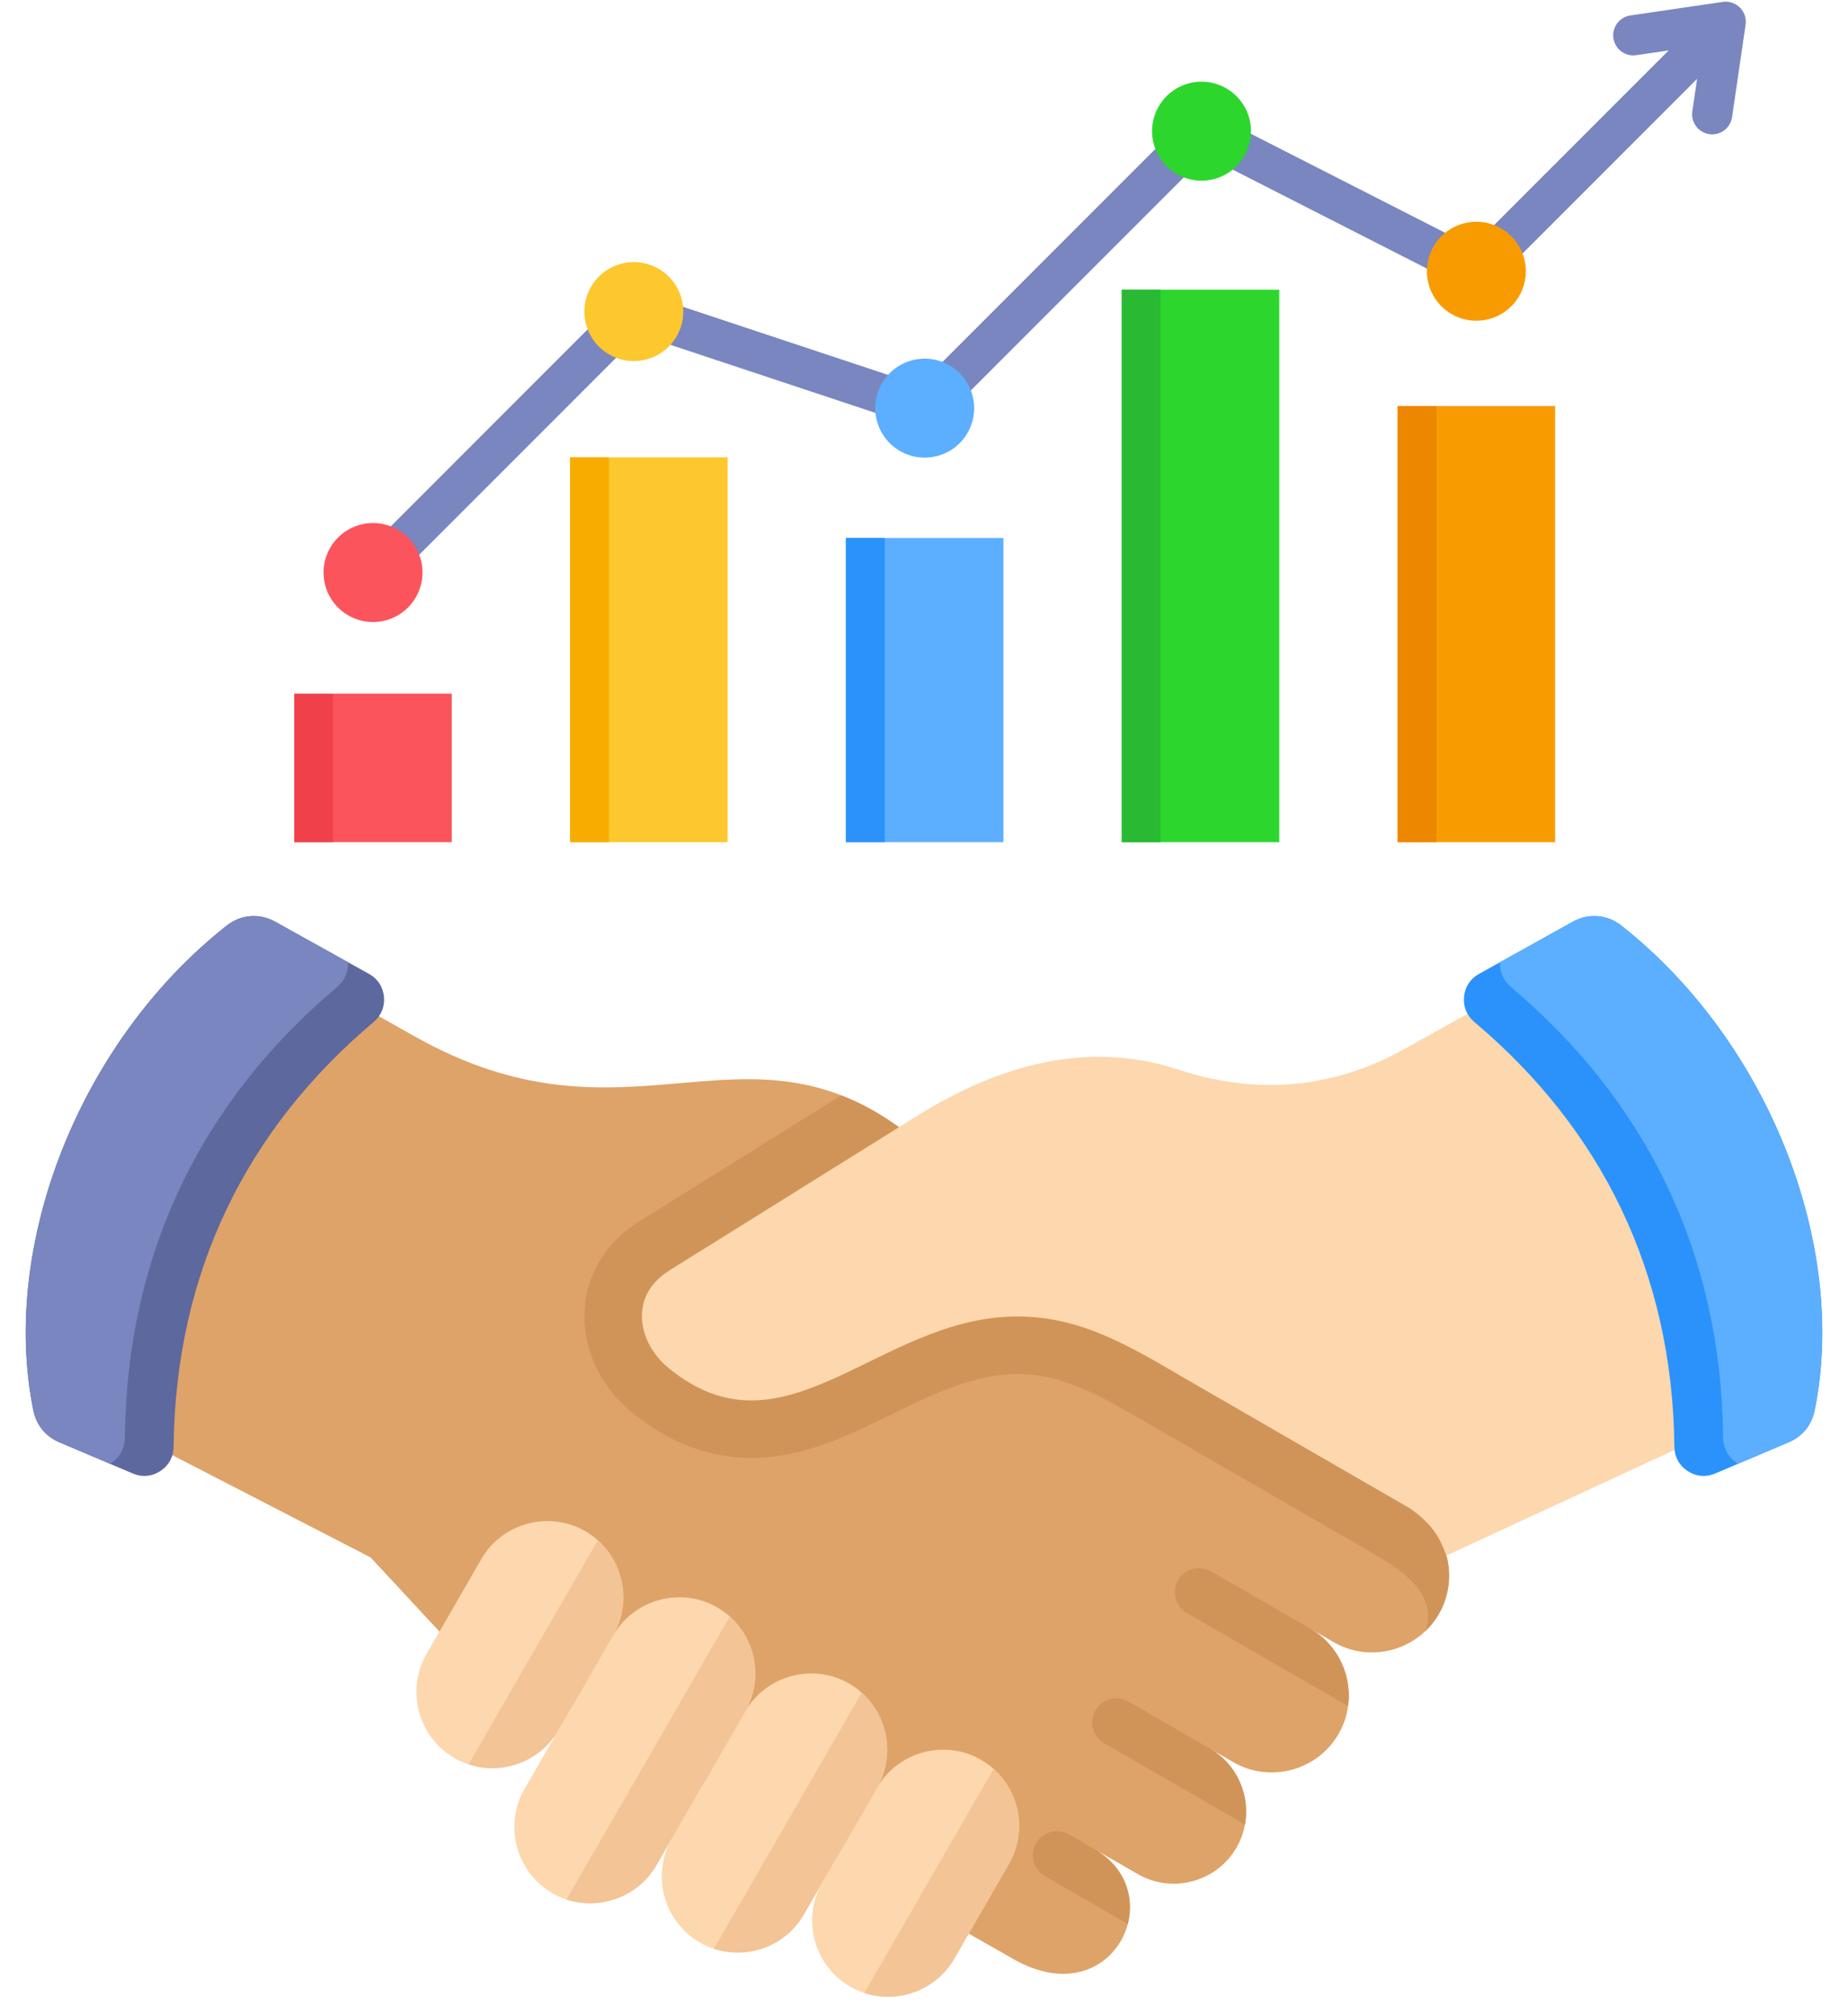
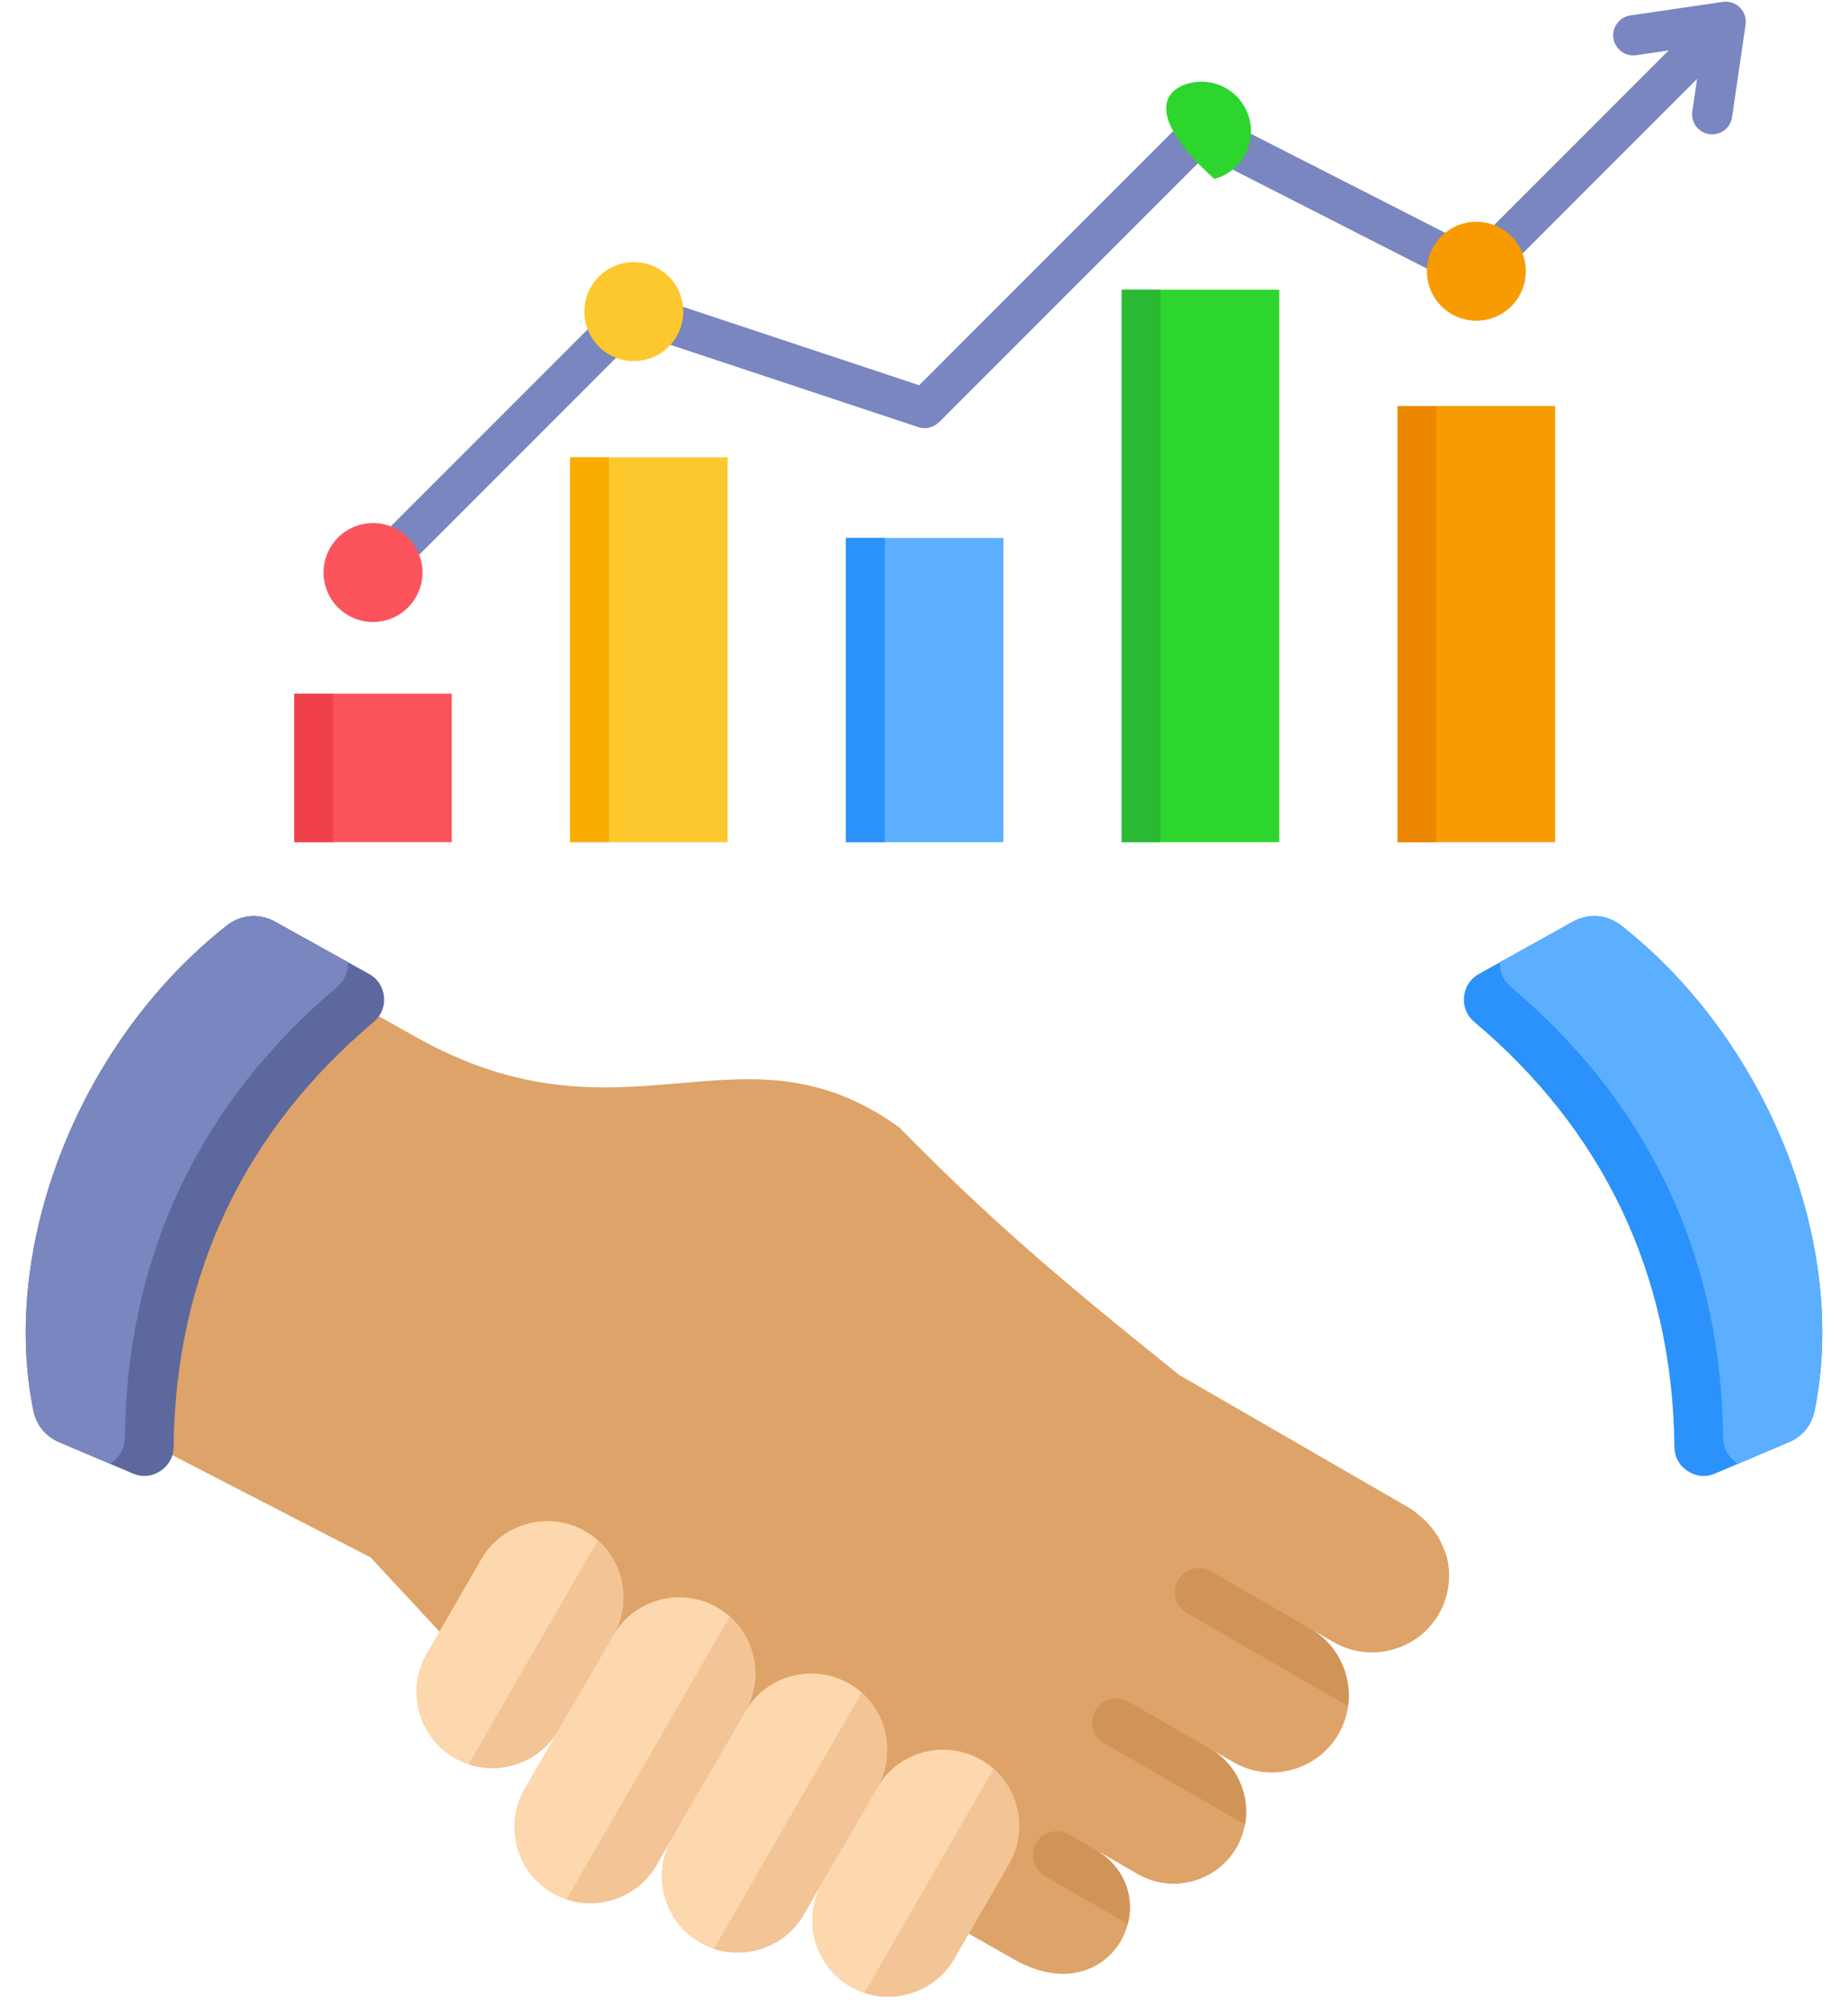
<svg xmlns="http://www.w3.org/2000/svg" height="501.4" preserveAspectRatio="xMidYMid meet" version="1.0" viewBox="26.1 7.5 459.8 501.4" width="459.8" zoomAndPan="magnify">
  <g clip-rule="evenodd" fill-rule="evenodd">
    <g>
      <path d="M259.012,483.769l19.116,10.871 c24.674,14.246,39.588-16.046,20.312-27.27l10.733,6.197c8.573,4.95,19.636,1.985,24.586-6.588 c4.932-8.542,1.986-19.594-6.532-24.553l5.742,3.315c9.128,5.27,20.909,2.113,26.179-7.015c5.247-9.09,2.118-20.85-6.939-26.135 l0.018,0.01l5.704,3.294c9.128,5.27,20.909,2.113,26.179-7.015c2.621-4.539,3.136-9.802,1.884-14.534 c-1.491-3.862-2.801-7.257-8.899-11.645l-57.586-33.247c-30.474-24.451-46.962-38.512-69.726-61.632 c-39.552-28.427-68.018,6.935-120.343-22.493l-37.22-20.934c-33.214,27.061-52.06,60.931-40.38,116.162l66.47,34.265l17.136,18.44 l123.567,70.505L259.012,483.769z" fill="#dea368" />
    </g>
    <g>
-       <path d="M380.862,413.045c1.244-1.203,2.342-2.596,3.248-4.164 c2.62-4.539,3.136-9.802,1.884-14.534c-1.491-3.862-2.801-7.257-8.899-11.645l-57.586-33.247 c-30.474-24.451-46.962-38.512-69.726-61.632c-4.939-3.55-9.705-6.104-14.366-7.915l-50.312,31.369 c-18.022,11.236-17.578,34.385-1.936,47.338c9.105,7.54,19.681,11.907,31.613,11.443c23.836-0.927,42.631-20.716,64.25-20.844 c12.335-0.073,23.014,6.691,33.319,12.641l56.924,32.865C374.146,397.832,383.836,403.362,380.862,413.045L380.862,413.045z" fill="#d19458" />
-     </g>
+       </g>
    <g>
      <path d="M306.703,485.988c1.7-6.536-0.525-14.112-8.262-18.617 l10.733,6.197l0.019,0.011l-17.112-9.88c-2.858-1.65-6.541-0.663-8.191,2.195c-1.647,2.854-0.659,6.543,2.195,8.191l20.619,11.904 L306.703,485.988z" fill="#d19458" />
    </g>
    <g>
      <path d="M335.86,461.257c1.32-7.255-1.931-14.929-8.633-18.831 l5.742,3.315h0.003l-26.137-15.088c-2.858-1.65-6.541-0.663-8.19,2.195c-1.648,2.854-0.659,6.543,2.195,8.191l35.021,20.219 L335.86,461.257z" fill="#d19458" />
    </g>
    <g>
      <path d="M361.516,431.813c1.024-7.467-2.429-15.201-9.294-19.213 l-24.825-14.333c-2.858-1.65-6.541-0.663-8.191,2.195c-1.648,2.854-0.659,6.543,2.195,8.191L361.516,431.813z" fill="#d19458" />
    </g>
    <g>
      <path d="M132.232,418.828c-5.211,9.026-2.09,20.675,6.936,25.886 c9.014,5.204,20.682,2.077,25.886-6.936l13.619-23.589c5.211-9.026,2.09-20.674-6.936-25.886 c-9.014-5.204-20.682-2.078-25.886,6.936L132.232,418.828L132.232,418.828z" fill="#fdd7ad" />
    </g>
    <g>
      <path d="M142.691,446.291c8.334,2.743,17.816-0.637,22.363-8.512 l13.62-23.59c4.554-7.888,2.744-17.778-3.809-23.625L142.691,446.291z" fill="#f2c496" />
    </g>
    <g>
      <path d="M230.699,475.678c-5.211,9.026-2.09,20.674,6.937,25.886 c9.014,5.204,20.682,2.078,25.886-6.936l13.619-23.589c5.211-9.026,2.09-20.674-6.936-25.885 c-9.014-5.204-20.682-2.078-25.886,6.936L230.699,475.678L230.699,475.678z" fill="#fdd7ad" />
    </g>
    <g>
      <path d="M241.157,503.141c8.334,2.744,17.817-0.637,22.364-8.513 l13.619-23.589c4.554-7.888,2.744-17.779-3.809-23.625L241.157,503.141z" fill="#f2c496" />
    </g>
    <g>
      <path d="M193.279,464.692c-5.211,9.026-2.09,20.675,6.936,25.886 c9.014,5.204,20.682,2.078,25.886-6.936l18.217-31.553c5.211-9.026,2.09-20.674-6.936-25.886 c-9.014-5.204-20.682-2.078-25.886,6.936l-18.217,31.552V464.692z" fill="#fdd7ad" />
    </g>
    <g>
      <path d="M203.737,492.155c8.334,2.744,17.816-0.637,22.363-8.513 l18.217-31.553c4.554-7.888,2.744-17.778-3.809-23.625l-36.772,63.691H203.737z" fill="#f2c496" />
    </g>
    <g>
      <path d="M156.596,452.429c-5.211,9.026-2.09,20.675,6.937,25.886 c9.014,5.204,20.682,2.077,25.886-6.936l22.077-38.24c5.211-9.026,2.09-20.674-6.936-25.886 c-9.014-5.204-20.683-2.078-25.886,6.936L156.596,452.429L156.596,452.429z" fill="#fdd7ad" />
    </g>
    <g>
      <path d="M167.054,479.892c8.319,2.739,17.781-0.624,22.339-8.469 l22.103-38.284c4.554-7.888,2.744-17.778-3.809-23.625l-40.633,70.379V479.892z" fill="#f2c496" />
    </g>
    <g>
-       <path d="M459.022,360.559l-73.028,33.788 c-1.491-3.861-2.801-7.257-8.899-11.644l-57.586-33.247c-12.583-7.265-24.717-14.653-40.562-14.559 c-34.466,0.204-57.619,36.728-86.646,12.692c-7.308-6.053-10.046-17.662,0.379-24.162l61.576-38.392 c20.541-12.807,42.653-18.912,65.099-11.514c19.249,6.344,38.272,4.812,55.984-5.039l43.303-24.084 c37.323,25.794,53.656,72.78,40.38,116.163L459.022,360.559z" fill="#fdd7ad" />
-     </g>
+       </g>
    <g>
      <path d="M471.15,366.179l-18.296,7.77 c-2.311,0.981-4.749,0.764-6.849-0.611c-2.101-1.375-3.275-3.522-3.301-6.033c-0.44-43.453-18.223-79.081-49.77-105.641 c-1.893-1.594-2.803-3.82-2.565-6.283s1.554-4.474,3.717-5.677l23.334-12.978c3.943-2.193,8.558-1.823,12.1,0.971 c36.903,29.107,56.395,79.892,48.076,120.598C476.852,361.933,474.568,364.727,471.15,366.179L471.15,366.179z" fill="#2a92fa" />
    </g>
    <g>
      <path d="M471.15,366.179l-12.604,5.353 c-0.074-0.045-0.147-0.092-0.221-0.139c-2.227-1.458-3.472-3.734-3.5-6.396c-0.466-46.071-19.321-83.846-52.769-112.006 c-1.885-1.587-2.85-3.766-2.752-6.189l18.115-10.075c3.943-2.193,8.558-1.823,12.1,0.971 c36.903,29.107,56.395,79.892,48.077,120.598c-0.744,3.638-3.028,6.432-6.447,7.883H471.15z" fill="#5caeff" />
    </g>
    <g>
      <path d="M40.85,366.179l18.297,7.77 c2.31,0.981,4.749,0.764,6.849-0.611c2.101-1.375,3.275-3.522,3.301-6.033c0.44-43.453,18.223-79.081,49.77-105.641 c1.893-1.594,2.803-3.82,2.565-6.283s-1.555-4.474-3.717-5.677L94.58,236.726c-3.943-2.193-8.557-1.823-12.1,0.971 c-36.903,29.107-56.395,79.892-48.077,120.598C35.147,361.933,37.431,364.727,40.85,366.179z" fill="#5d689e" />
    </g>
    <g>
      <path d="M40.85,366.179l12.604,5.353 c0.074-0.045,0.147-0.092,0.221-0.139c2.227-1.458,3.472-3.734,3.5-6.396c0.467-46.071,19.321-83.846,52.769-112.006 c1.885-1.587,2.85-3.766,2.752-6.189l-18.115-10.075c-3.943-2.193-8.558-1.823-12.1,0.971 c-36.903,29.107-56.395,79.892-48.077,120.598c0.744,3.638,3.028,6.432,6.447,7.883H40.85z" fill="#7986bf" />
    </g>
    <g>
      <path d="M115.374,146.35l64.894-64.894c1.5-1.5,3.718-1.847,5.55-1.041 l68.983,22.89l66.716-66.716c1.622-1.622,4.083-1.896,5.988-0.822l64.959,33.092l48.819-48.819l-8.086,1.184 c-2.729,0.399-5.265-1.49-5.664-4.219s1.49-5.265,4.219-5.664l23.004-3.368c3.37-0.493,6.199,2.452,5.65,5.759l-3.354,22.91 c-0.399,2.729-2.935,4.618-5.664,4.219s-4.618-2.935-4.219-5.664l1.184-8.086l-51.385,51.385l-0.002-0.002 c-1.488,1.489-3.821,1.926-5.799,0.92L326.02,46.227l-66.315,66.315l-0.015-0.015c-1.288,1.286-3.237,1.816-5.083,1.206 l-69.436-23.04l-62.729,62.729l-7.07-7.07L115.374,146.35z" fill="#7986bf" />
    </g>
    <g>
      <path d="M115.725,138.001c6.564-1.759,13.31,2.136,15.069,8.7 c1.759,6.563-2.136,13.31-8.7,15.068c-6.564,1.759-13.31-2.136-15.069-8.7S109.162,139.759,115.725,138.001z" fill="#fb545c" />
    </g>
    <g>
-       <path d="M252.988,97.12c6.564-1.759,13.31,2.136,15.069,8.7 c1.759,6.563-2.137,13.309-8.7,15.068c-6.564,1.759-13.31-2.136-15.068-8.7C242.53,105.624,246.425,98.878,252.988,97.12 L252.988,97.12z" fill="#5caeff" />
-     </g>
+       </g>
    <g>
-       <path d="M321.868,28.239c6.563-1.759,13.31,2.136,15.068,8.7 c1.759,6.563-2.136,13.31-8.7,15.068c-6.564,1.759-13.31-2.136-15.068-8.7C311.409,36.744,315.304,29.997,321.868,28.239z" fill="#2dd62d" />
+       <path d="M321.868,28.239c6.563-1.759,13.31,2.136,15.068,8.7 c1.759,6.563-2.136,13.31-8.7,15.068C311.409,36.744,315.304,29.997,321.868,28.239z" fill="#2dd62d" />
    </g>
    <g>
      <path d="M390.25,63.075c6.564-1.759,13.31,2.136,15.068,8.699 c1.759,6.564-2.136,13.31-8.7,15.069c-6.563,1.759-13.31-2.136-15.068-8.7C379.791,71.579,383.686,64.833,390.25,63.075z" fill="#f89b00" />
    </g>
    <g>
      <path d="M180.619,73.107c6.564-1.759,13.31,2.136,15.068,8.7 c1.759,6.563-2.136,13.31-8.7,15.068c-6.564,1.759-13.31-2.136-15.069-8.7c-1.759-6.563,2.136-13.31,8.7-15.068H180.619z" fill="#fdc72e" />
    </g>
  </g>
  <g>
    <path d="M167.947,121.242h39.188v95.691h-39.188V121.242z" fill="#fdc72e" />
  </g>
  <g>
    <path d="M99.316,180.023h39.188v36.909H99.316L99.316,180.023z" fill="#fb545c" />
  </g>
  <g>
    <path d="M236.578,141.291h39.188v75.641h-39.188L236.578,141.291z" fill="#5caeff" />
  </g>
  <g>
    <path d="M305.21,79.546h39.188v137.387H305.21V79.546z" fill="#2dd62d" />
  </g>
  <g>
    <path d="M373.841,108.483h39.188v108.449h-39.188V108.483z" fill="#f89b00" />
  </g>
  <g>
    <path d="M99.316,180.023h9.656v36.909h-9.656V180.023z" fill="#f0414a" />
  </g>
  <g>
    <path d="M167.947,121.241h9.656v95.691h-9.656V121.241z" fill="#f9ac00" />
  </g>
  <g>
    <path d="M236.578,141.291h9.656v75.641h-9.656V141.291z" fill="#2a92fa" />
  </g>
  <g>
    <path d="M305.21,79.545h9.656v137.386h-9.656V79.545z" fill="#29b933" />
  </g>
  <g>
    <path d="M373.841,108.483h9.656v108.449h-9.656V108.483z" fill="#ee8700" />
  </g>
</svg>